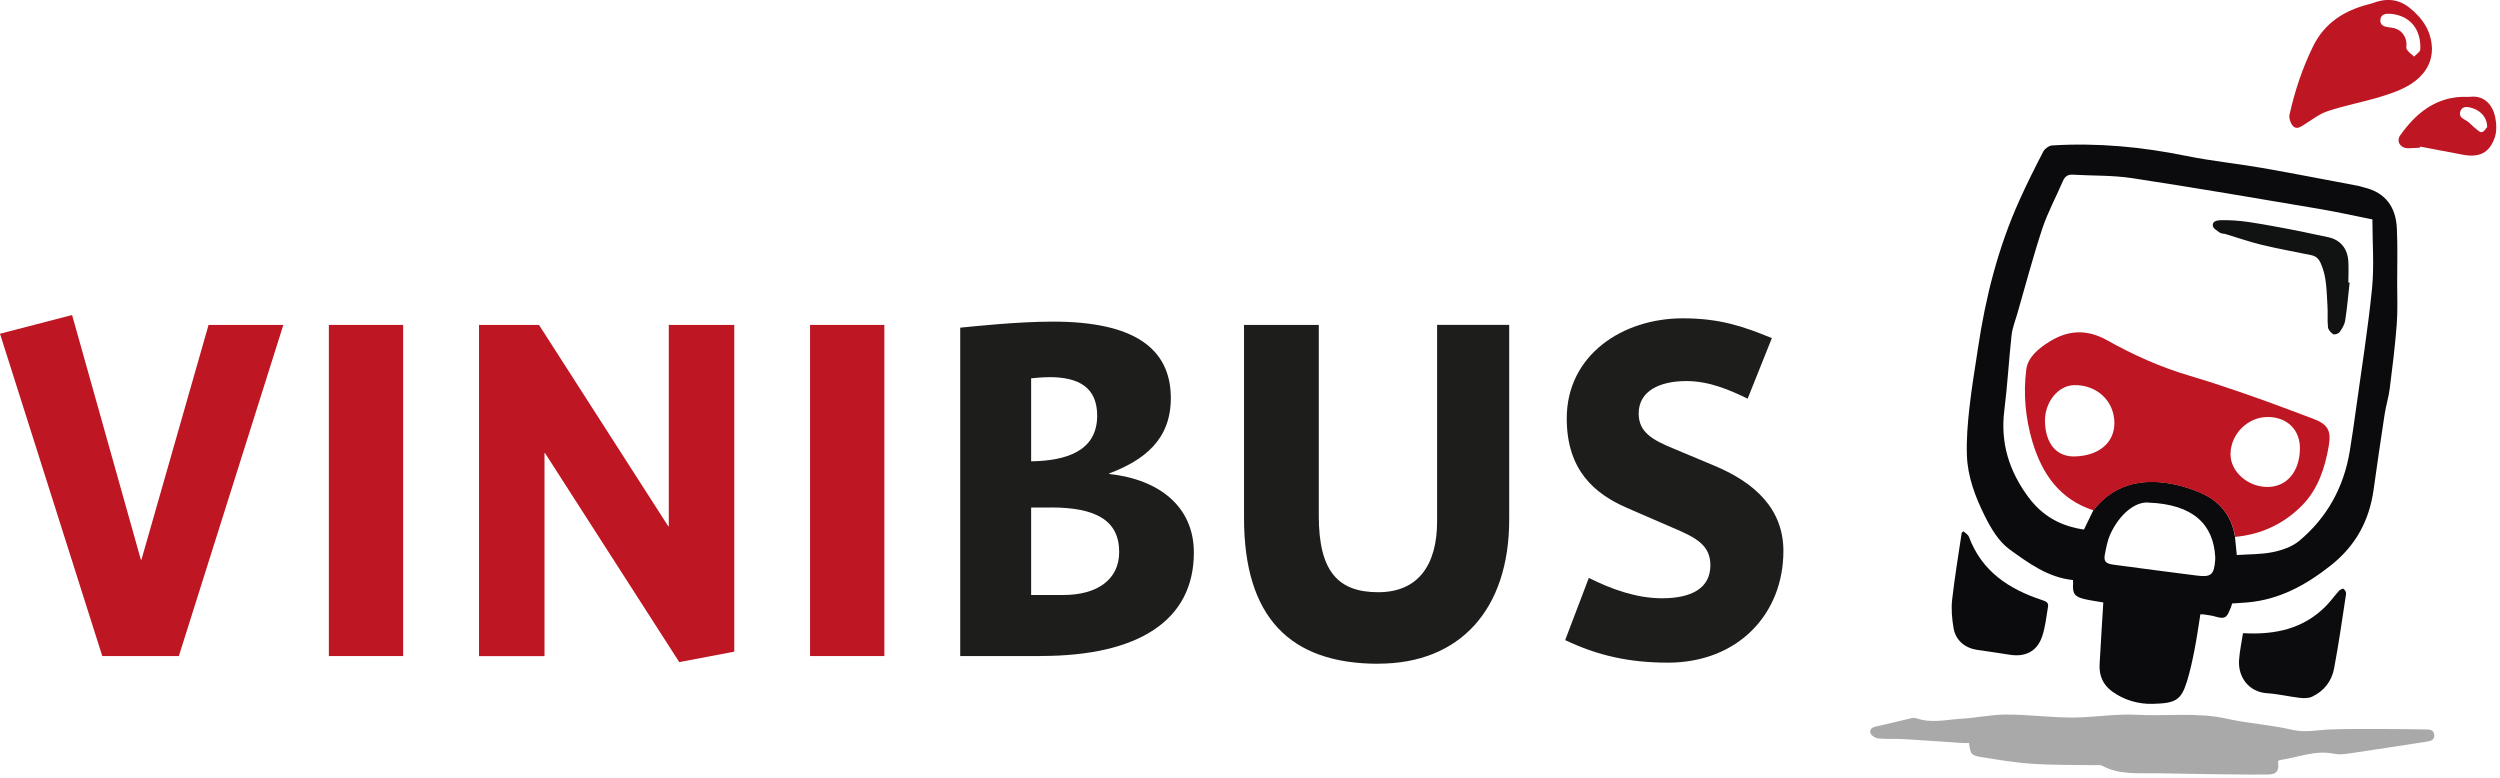
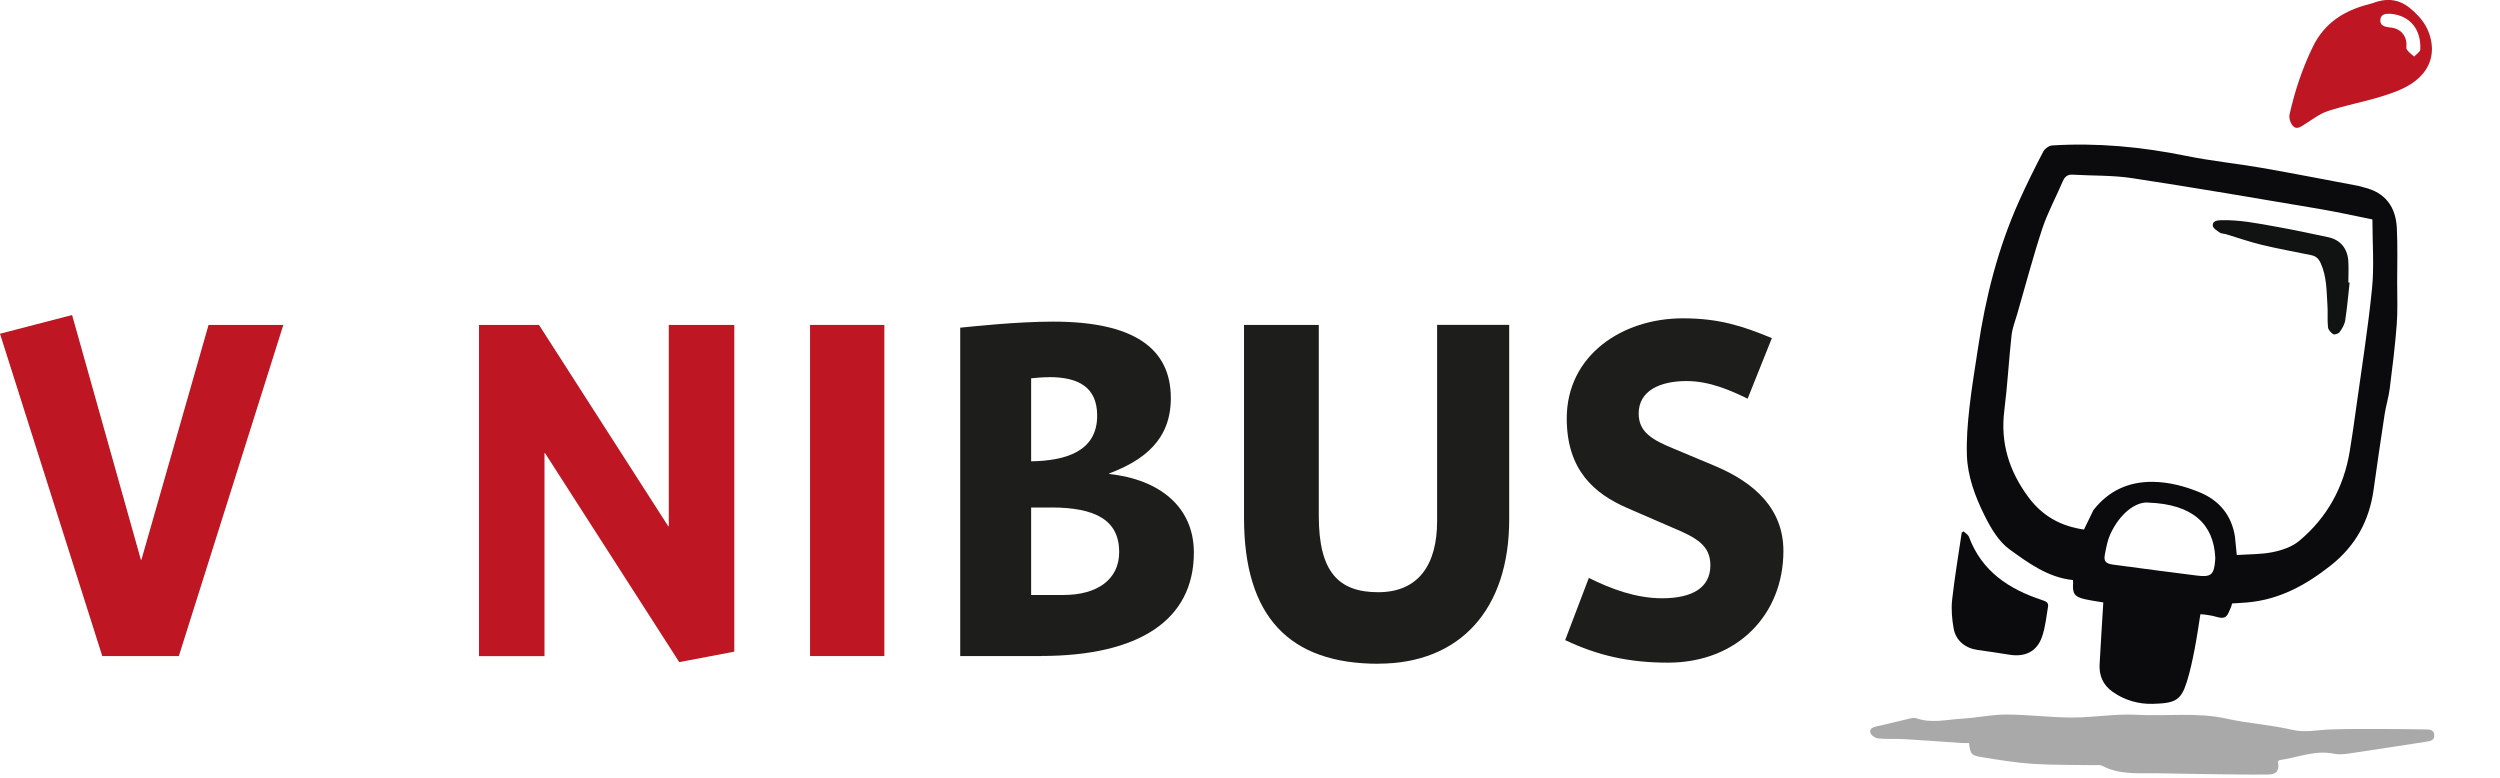
<svg xmlns="http://www.w3.org/2000/svg" width="100%" height="100%" viewBox="0 0 318 99" version="1.1" xml:space="preserve" style="fill-rule:evenodd;clip-rule:evenodd;stroke-linejoin:round;stroke-miterlimit:2;">
  <g>
    <path d="M263.66,73.78c-3.17,-0.33 -5.65,-2.17 -8.06,-3.91c-1.39,-1.01 -2.39,-2.73 -3.18,-4.33c-1.18,-2.38 -2.14,-4.93 -2.23,-7.63c-0.07,-2.01 0.1,-4.04 0.32,-6.04c0.28,-2.54 0.71,-5.05 1.09,-7.58c0.96,-6.48 2.56,-12.79 5.26,-18.79c0.95,-2.11 1.98,-4.18 3.05,-6.23c0.19,-0.36 0.73,-0.75 1.12,-0.77c5.74,-0.36 11.42,0.18 17.06,1.33c3.19,0.65 6.44,0.97 9.65,1.53c4.1,0.72 8.19,1.52 12.28,2.29c0.23,0.04 0.45,0.14 0.68,0.19c2.74,0.65 4.05,2.5 4.18,5.19c0.11,2.31 0.04,4.63 0.04,6.95c0,1.79 0.08,3.58 -0.06,5.36c-0.21,2.69 -0.54,5.37 -0.88,8.04c-0.14,1.13 -0.49,2.23 -0.66,3.35c-0.49,3.19 -0.95,6.37 -1.4,9.57c-0.55,3.93 -2.28,7.12 -5.44,9.62c-3.16,2.5 -6.53,4.35 -10.61,4.71c-0.64,0.06 -1.28,0.08 -1.95,0.13c-0.05,0.17 -0.08,0.35 -0.15,0.5c-0.46,1 -0.48,1.63 -1.97,1.17c-0.45,-0.14 -0.92,-0.18 -1.38,-0.26c-0.14,-0.02 -0.29,-0.03 -0.53,-0.04c-0.24,1.5 -0.45,3 -0.74,4.48c-0.27,1.38 -0.56,2.76 -0.98,4.1c-0.75,2.4 -1.48,2.74 -4.33,2.82c-1.81,0.05 -3.6,-0.45 -5.14,-1.55c-1.21,-0.86 -1.71,-2.06 -1.63,-3.5c0.14,-2.6 0.31,-5.19 0.47,-7.85c-0.72,-0.13 -1.56,-0.23 -2.37,-0.42c-1.3,-0.3 -1.57,-0.71 -1.47,-2.04c0,-0.11 0,-0.22 -0.02,-0.39l-0.02,0Zm20.63,-5.48l0.23,2.3c1.57,-0.11 3.11,-0.07 4.58,-0.37c1.18,-0.24 2.46,-0.68 3.36,-1.43c3.56,-2.97 5.67,-6.83 6.43,-11.41c0.3,-1.8 0.55,-3.6 0.8,-5.4c0.7,-5.09 1.52,-10.16 2.03,-15.27c0.29,-2.9 0.05,-5.85 0.05,-8.81c-2.34,-0.47 -4.54,-0.96 -6.77,-1.34c-7.93,-1.34 -15.85,-2.7 -23.8,-3.91c-2.48,-0.38 -5.03,-0.29 -7.55,-0.44c-0.65,-0.04 -1,0.24 -1.26,0.83c-0.86,2.02 -1.92,3.96 -2.61,6.03c-1.18,3.58 -2.14,7.24 -3.19,10.86c-0.26,0.9 -0.62,1.79 -0.72,2.71c-0.35,3.18 -0.52,6.38 -0.92,9.55c-0.52,4.14 0.61,7.73 3.07,11.05c1.8,2.42 4.14,3.69 7.06,4.11l1.2,-2.47c1.92,-2.46 4.45,-3.63 7.56,-3.6c2.08,0.03 4.06,0.55 5.97,1.34c2.52,1.05 4.04,2.92 4.48,5.63l-0,0.04Zm-11.06,-4.38c-1.65,-0.09 -3.6,1.44 -4.8,4.03c-0.35,0.76 -0.5,1.62 -0.67,2.45c-0.2,0.96 0.02,1.28 1.03,1.42c3.54,0.48 7.09,0.94 10.63,1.39c1.84,0.23 2.21,-0.09 2.35,-1.97c-0,-0.12 0.02,-0.23 0.01,-0.35c-0.21,-4.16 -2.78,-6.76 -8.55,-6.96l-0,-0.01Z" style="fill:#0b0a0c;fill-rule:nonzero;" />
    <path d="M289.75,96.85c0.2,1.13 -0.13,1.66 -1.22,1.67c-2.76,0.03 -5.52,-0.03 -8.28,-0.06c-1.96,-0.02 -3.93,-0.08 -5.89,-0.1c-2.37,-0.03 -4.77,0.22 -6.98,-0.96c-0.24,-0.13 -0.57,-0.07 -0.87,-0.07c-2.61,-0.05 -5.23,-0 -7.84,-0.16c-2.19,-0.14 -4.36,-0.5 -6.53,-0.85c-1.43,-0.23 -1.48,-0.36 -1.69,-1.81c-0.29,-0 -0.61,0.02 -0.92,-0c-2.42,-0.16 -4.85,-0.35 -7.27,-0.49c-1.11,-0.06 -2.24,0.02 -3.34,-0.09c-0.37,-0.03 -0.91,-0.38 -1,-0.69c-0.17,-0.55 0.32,-0.75 0.84,-0.86c1.41,-0.3 2.8,-0.67 4.21,-0.99c0.25,-0.06 0.55,-0.11 0.78,-0.03c1.91,0.68 3.84,0.17 5.76,0.06c1.9,-0.11 3.79,-0.53 5.68,-0.53c2.81,-0 5.61,0.38 8.42,0.38c2.72,-0 5.46,-0.5 8.16,-0.35c3.83,0.21 7.68,-0.35 11.49,0.5c2.74,0.61 5.57,0.77 8.3,1.41c1.65,0.39 3.18,0.02 4.77,-0.04c2.35,-0.09 4.7,-0.06 7.05,-0.06c1.69,-0 3.39,0.03 5.08,0.05c0.51,-0 1.08,-0 1.17,0.65c0.1,0.73 -0.48,0.84 -1.03,0.92c-3.33,0.51 -6.65,1.03 -9.98,1.52c-0.58,0.08 -1.19,0.12 -1.76,-0c-2.38,-0.49 -4.57,0.49 -6.85,0.81c-0.08,0.01 -0.15,0.09 -0.27,0.16l0.01,0.01Z" style="fill:#a9a9a9;fill-rule:nonzero;" />
    <path d="M309.34,6.29c-0.02,1.92 -1.1,3.39 -2.67,4.4c-1.18,0.75 -2.58,1.23 -3.94,1.64c-2.18,0.66 -4.45,1.08 -6.61,1.79c-1.05,0.34 -1.99,1.08 -2.95,1.68c-0.49,0.31 -1.03,0.73 -1.49,0.24c-0.32,-0.34 -0.55,-1.02 -0.45,-1.47c0.67,-3.01 1.65,-5.94 3.01,-8.71c1.46,-2.95 3.97,-4.54 7.08,-5.32c0.14,-0.04 0.29,-0.07 0.42,-0.12c1.67,-0.65 3.25,-0.62 4.73,0.55c1.68,1.34 2.83,2.97 2.88,5.31l-0.01,0.01Zm-5.31,-4.54c-0.59,-0.02 -1.19,0.04 -1.25,0.77c-0.06,0.74 0.54,0.88 1.12,0.96c0.12,0.02 0.23,0.02 0.35,0.04c1.04,0.16 1.73,0.87 1.85,1.93c0.03,0.29 -0.08,0.65 0.06,0.86c0.23,0.35 0.6,0.6 0.92,0.89c0.27,-0.3 0.76,-0.59 0.78,-0.9c0.13,-2.54 -1.28,-4.34 -3.81,-4.55l-0.02,0Z" style="fill:#be1622;fill-rule:nonzero;" />
    <path d="M249.76,67.59c0.24,0.23 0.59,0.42 0.69,0.7c1.63,4.38 5.08,6.65 9.28,8.03c0.47,0.16 0.87,0.29 0.78,0.84c-0.22,1.29 -0.34,2.63 -0.77,3.85c-0.65,1.87 -2.15,2.59 -4.12,2.27c-1.36,-0.22 -2.73,-0.42 -4.09,-0.61c-1.55,-0.22 -2.76,-1.19 -3.03,-2.74c-0.21,-1.19 -0.32,-2.45 -0.19,-3.64c0.32,-2.85 0.8,-5.69 1.22,-8.53l0.24,-0.19l-0.01,0.02Z" style="fill:#0b0a0c;fill-rule:nonzero;" />
-     <path d="M285.31,80.54c4.12,0.23 7.65,-0.56 10.49,-3.39c0.62,-0.62 1.13,-1.34 1.71,-1.99c0.14,-0.15 0.5,-0.33 0.59,-0.26c0.18,0.13 0.35,0.44 0.32,0.65c-0.48,3.16 -0.93,6.32 -1.52,9.46c-0.3,1.62 -1.28,2.9 -2.81,3.61c-0.44,0.21 -1.03,0.21 -1.53,0.15c-1.4,-0.16 -2.78,-0.5 -4.18,-0.59c-2.32,-0.15 -3.74,-2.04 -3.57,-4.27c0.09,-1.15 0.33,-2.3 0.5,-3.37Z" style="fill:#0c0b0e;fill-rule:nonzero;" />
-     <path d="M307.82,18.78c-0.5,0.03 -1,0.08 -1.49,0.08c-1,0 -1.58,-0.88 -1,-1.68c1.91,-2.67 4.27,-4.68 7.76,-4.86c0.38,-0.02 0.77,0.03 1.14,-0.01c1.87,-0.21 2.89,1.18 3.17,2.64c0.16,0.83 0.2,1.8 -0.08,2.58c-0.68,1.94 -1.98,2.54 -4.04,2.15c-1.81,-0.34 -3.62,-0.68 -5.43,-1.03l-0.03,0.12l0,0.01Zm8.55,-2.61c-0.01,-1.31 -0.93,-2.22 -2.18,-2.5c-0.59,-0.14 -1.1,-0.05 -1.26,0.58c-0.15,0.6 0.31,0.83 0.78,1.09c0.4,0.22 0.69,0.62 1.06,0.9c0.29,0.23 0.66,0.63 0.92,0.57c0.32,-0.06 0.55,-0.52 0.68,-0.65l0,0.01Z" style="fill:#be1622;fill-rule:nonzero;" />
-     <path d="M266.29,64.92c-4.27,-1.39 -6.51,-4.58 -7.75,-8.68c-0.91,-3.03 -1.19,-6.14 -0.8,-9.23c0.2,-1.59 1.59,-2.71 2.96,-3.56c2.4,-1.48 4.75,-1.61 7.36,-0.15c3.29,1.85 6.76,3.4 10.41,4.48c2.7,0.8 5.36,1.7 8.02,2.63c2.58,0.9 5.12,1.88 7.68,2.83c1.91,0.72 2.39,1.49 2.05,3.47c-0.48,2.79 -1.36,5.49 -3.35,7.53c-2.31,2.37 -5.22,3.75 -8.57,4.05c-0.44,-2.71 -1.96,-4.58 -4.48,-5.63c-1.91,-0.79 -3.88,-1.32 -5.97,-1.34c-3.11,-0.04 -5.64,1.14 -7.56,3.6Zm-2.41,-6.86c3.11,-0.07 5.1,-1.76 5.07,-4.31c-0.04,-2.78 -2.25,-4.83 -5.14,-4.76c-2.03,0.05 -3.73,2.17 -3.69,4.6c0.05,2.83 1.47,4.52 3.77,4.47l-0.01,0Zm24.64,-5.02c-2.58,-0.03 -4.79,2.15 -4.8,4.73c-0.01,2.19 2.14,4.13 4.62,4.17c2.52,0.04 4.2,-1.94 4.21,-4.94c0,-2.33 -1.62,-3.93 -4.03,-3.96Z" style="fill:#be1622;fill-rule:nonzero;" />
    <path d="M298.87,35.96c-0.18,1.6 -0.31,3.21 -0.56,4.8c-0.08,0.52 -0.39,1.04 -0.71,1.48c-0.14,0.2 -0.65,0.37 -0.81,0.27c-0.3,-0.18 -0.64,-0.56 -0.67,-0.89c-0.1,-0.93 0,-1.88 -0.07,-2.81c-0.12,-1.8 -0.08,-3.63 -0.86,-5.34c-0.27,-0.59 -0.61,-0.89 -1.19,-1.01c-2.12,-0.44 -4.26,-0.82 -6.36,-1.33c-1.53,-0.37 -3.02,-0.9 -4.53,-1.35c-0.25,-0.07 -0.55,-0.05 -0.75,-0.19c-0.34,-0.24 -0.84,-0.53 -0.89,-0.86c-0.08,-0.57 0.46,-0.7 0.98,-0.72c2.41,-0.07 4.75,0.41 7.1,0.83c2.22,0.4 4.42,0.86 6.63,1.34c1.48,0.32 2.39,1.38 2.52,2.95c0.07,0.93 0.01,1.88 0.01,2.81l0.17,0l-0.01,0.02Z" style="fill:#111212;fill-rule:nonzero;" />
  </g>
  <g>
    <path d="M22.75,83.45l-9.74,0l-13.01,-41l9.17,-2.38l8.75,31.13l0.07,0l8.54,-29.87l9.51,0l-13.29,42.12Z" style="fill:#be1622;fill-rule:nonzero;" />
-     <rect x="41.83" y="41.33" width="9.45" height="42.12" style="fill:#be1622;fill-rule:nonzero;" />
    <path d="M86.4,84.22l-17.07,-26.58l-0.07,0l0,25.82l-8.33,0l0,-42.13l7.63,-0l16.44,25.61l0.07,0l0,-25.61l8.33,0l0,41.56l-7,1.33Z" style="fill:#be1622;fill-rule:nonzero;" />
    <rect x="103.04" y="41.33" width="9.45" height="42.12" style="fill:#be1622;fill-rule:nonzero;" />
    <path d="M132.42,83.45l-10.28,0l-0,-41.77c1.47,-0.14 7.14,-0.77 11.82,-0.77c10.21,0 14.97,3.36 14.97,9.73c-0,5.32 -3.43,7.91 -7.84,9.58l-0,0.07c6.44,0.7 10.77,4.2 10.77,10c-0,8.6 -7,13.15 -19.45,13.15l0.01,0.01Zm1.05,-35.47c-0.77,0 -1.68,0.07 -2.31,0.14l-0,10.56c4.41,-0.07 8.4,-1.26 8.4,-5.81c-0,-3.57 -2.31,-4.9 -6.09,-4.9l-0,0.01Zm0.21,16.58l-2.52,0l-0,11.12l4.13,0c4.27,0 7.07,-1.96 7.07,-5.46c-0,-4.06 -3.01,-5.67 -8.67,-5.67l-0.01,0.01Z" style="fill:#1d1d1b;fill-rule:nonzero;" />
    <path d="M175.31,84.43c-11.26,0 -17.07,-5.95 -17.07,-18.54l0,-24.56l9.51,0l0,24.28c0,7.07 2.45,9.72 7.56,9.72c5.11,0 7.49,-3.5 7.49,-9.03l0,-24.98l9.17,0l0,24.77c0,11.4 -6.23,18.33 -16.65,18.33l-0.01,0.01Z" style="fill:#1d1d1b;fill-rule:nonzero;" />
    <path d="M212.17,84.29c-4.97,0 -8.96,-0.91 -13.08,-2.87l3.01,-7.91c2.8,1.4 6.02,2.59 9.3,2.59c3.85,0 6.16,-1.33 6.16,-4.2c-0,-2.52 -1.75,-3.5 -4.76,-4.76l-5.81,-2.52c-4.2,-1.82 -7.7,-4.83 -7.7,-11.4c-0,-8.04 7.07,-12.73 14.76,-12.73c4.62,0 7.62,0.98 11.33,2.52l-3.08,7.7c-2.17,-1.05 -4.83,-2.24 -7.77,-2.24c-3.43,0 -6.09,1.26 -6.09,4.13c-0,2.38 1.75,3.36 4.48,4.48l5.18,2.17c5.18,2.17 8.75,5.53 8.75,10.84c-0,8.04 -5.81,14.2 -14.69,14.2l0.01,-0Z" style="fill:#1d1d1b;fill-rule:nonzero;" />
  </g>
</svg>